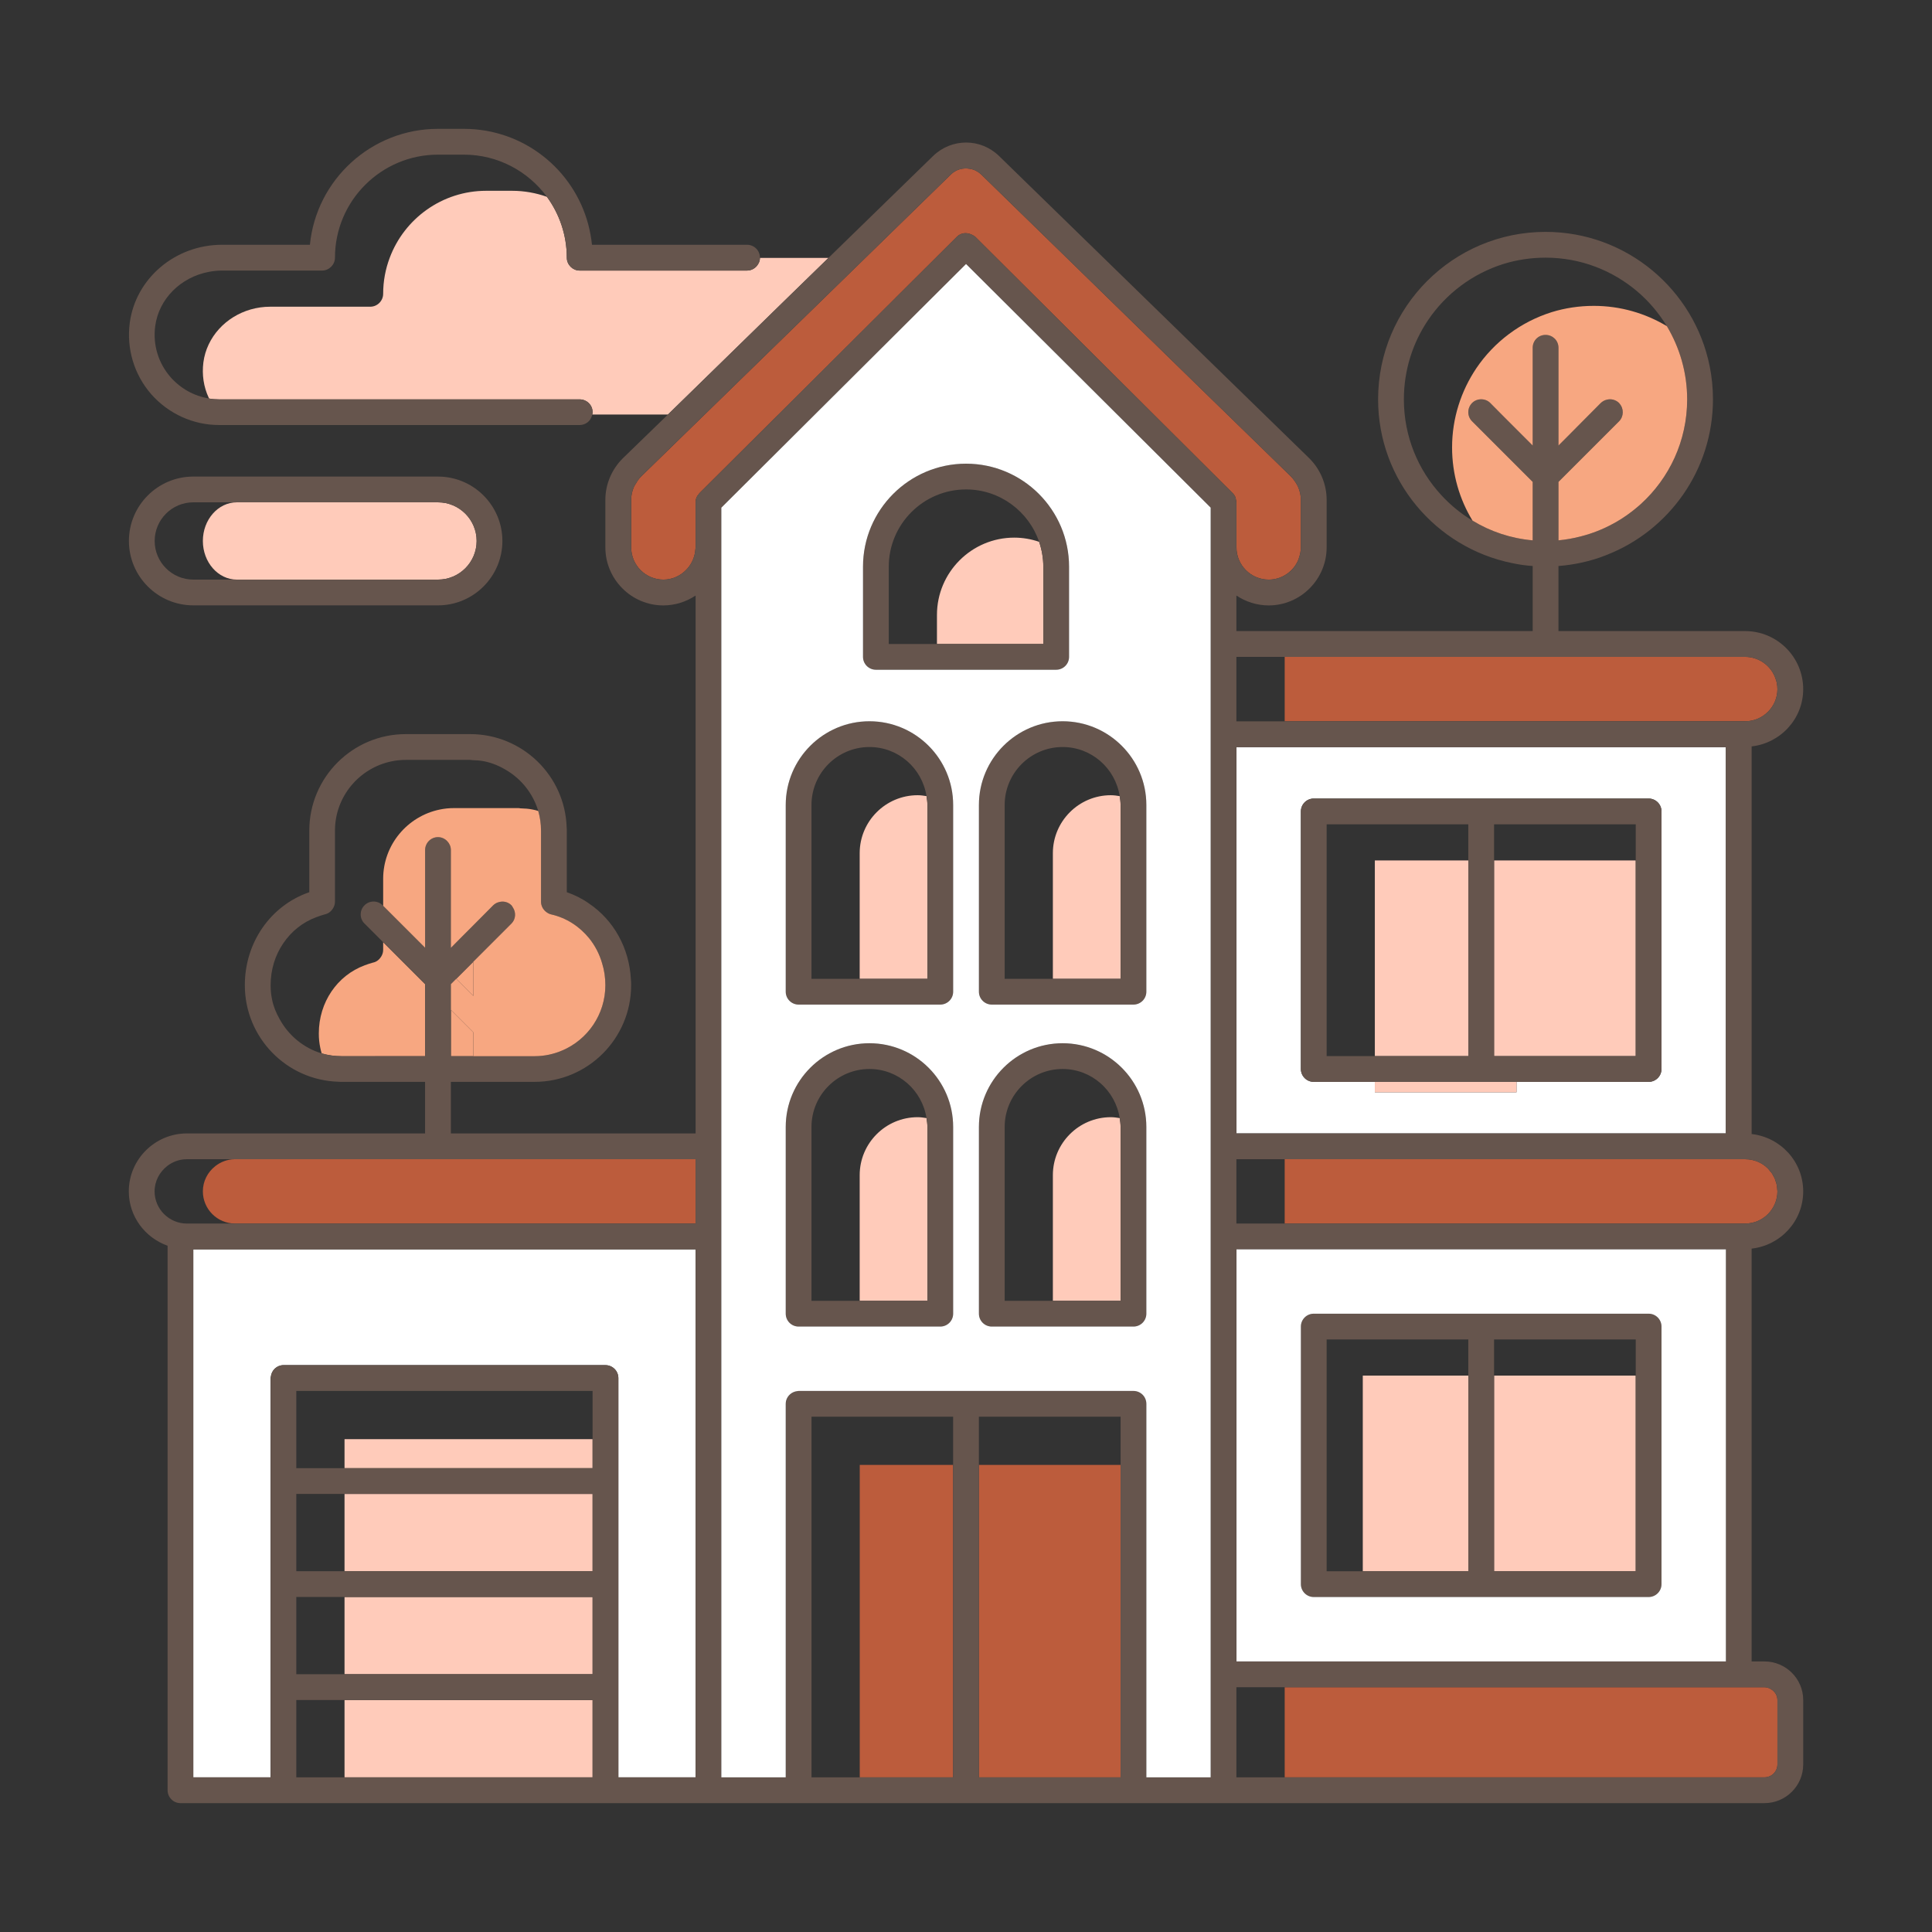
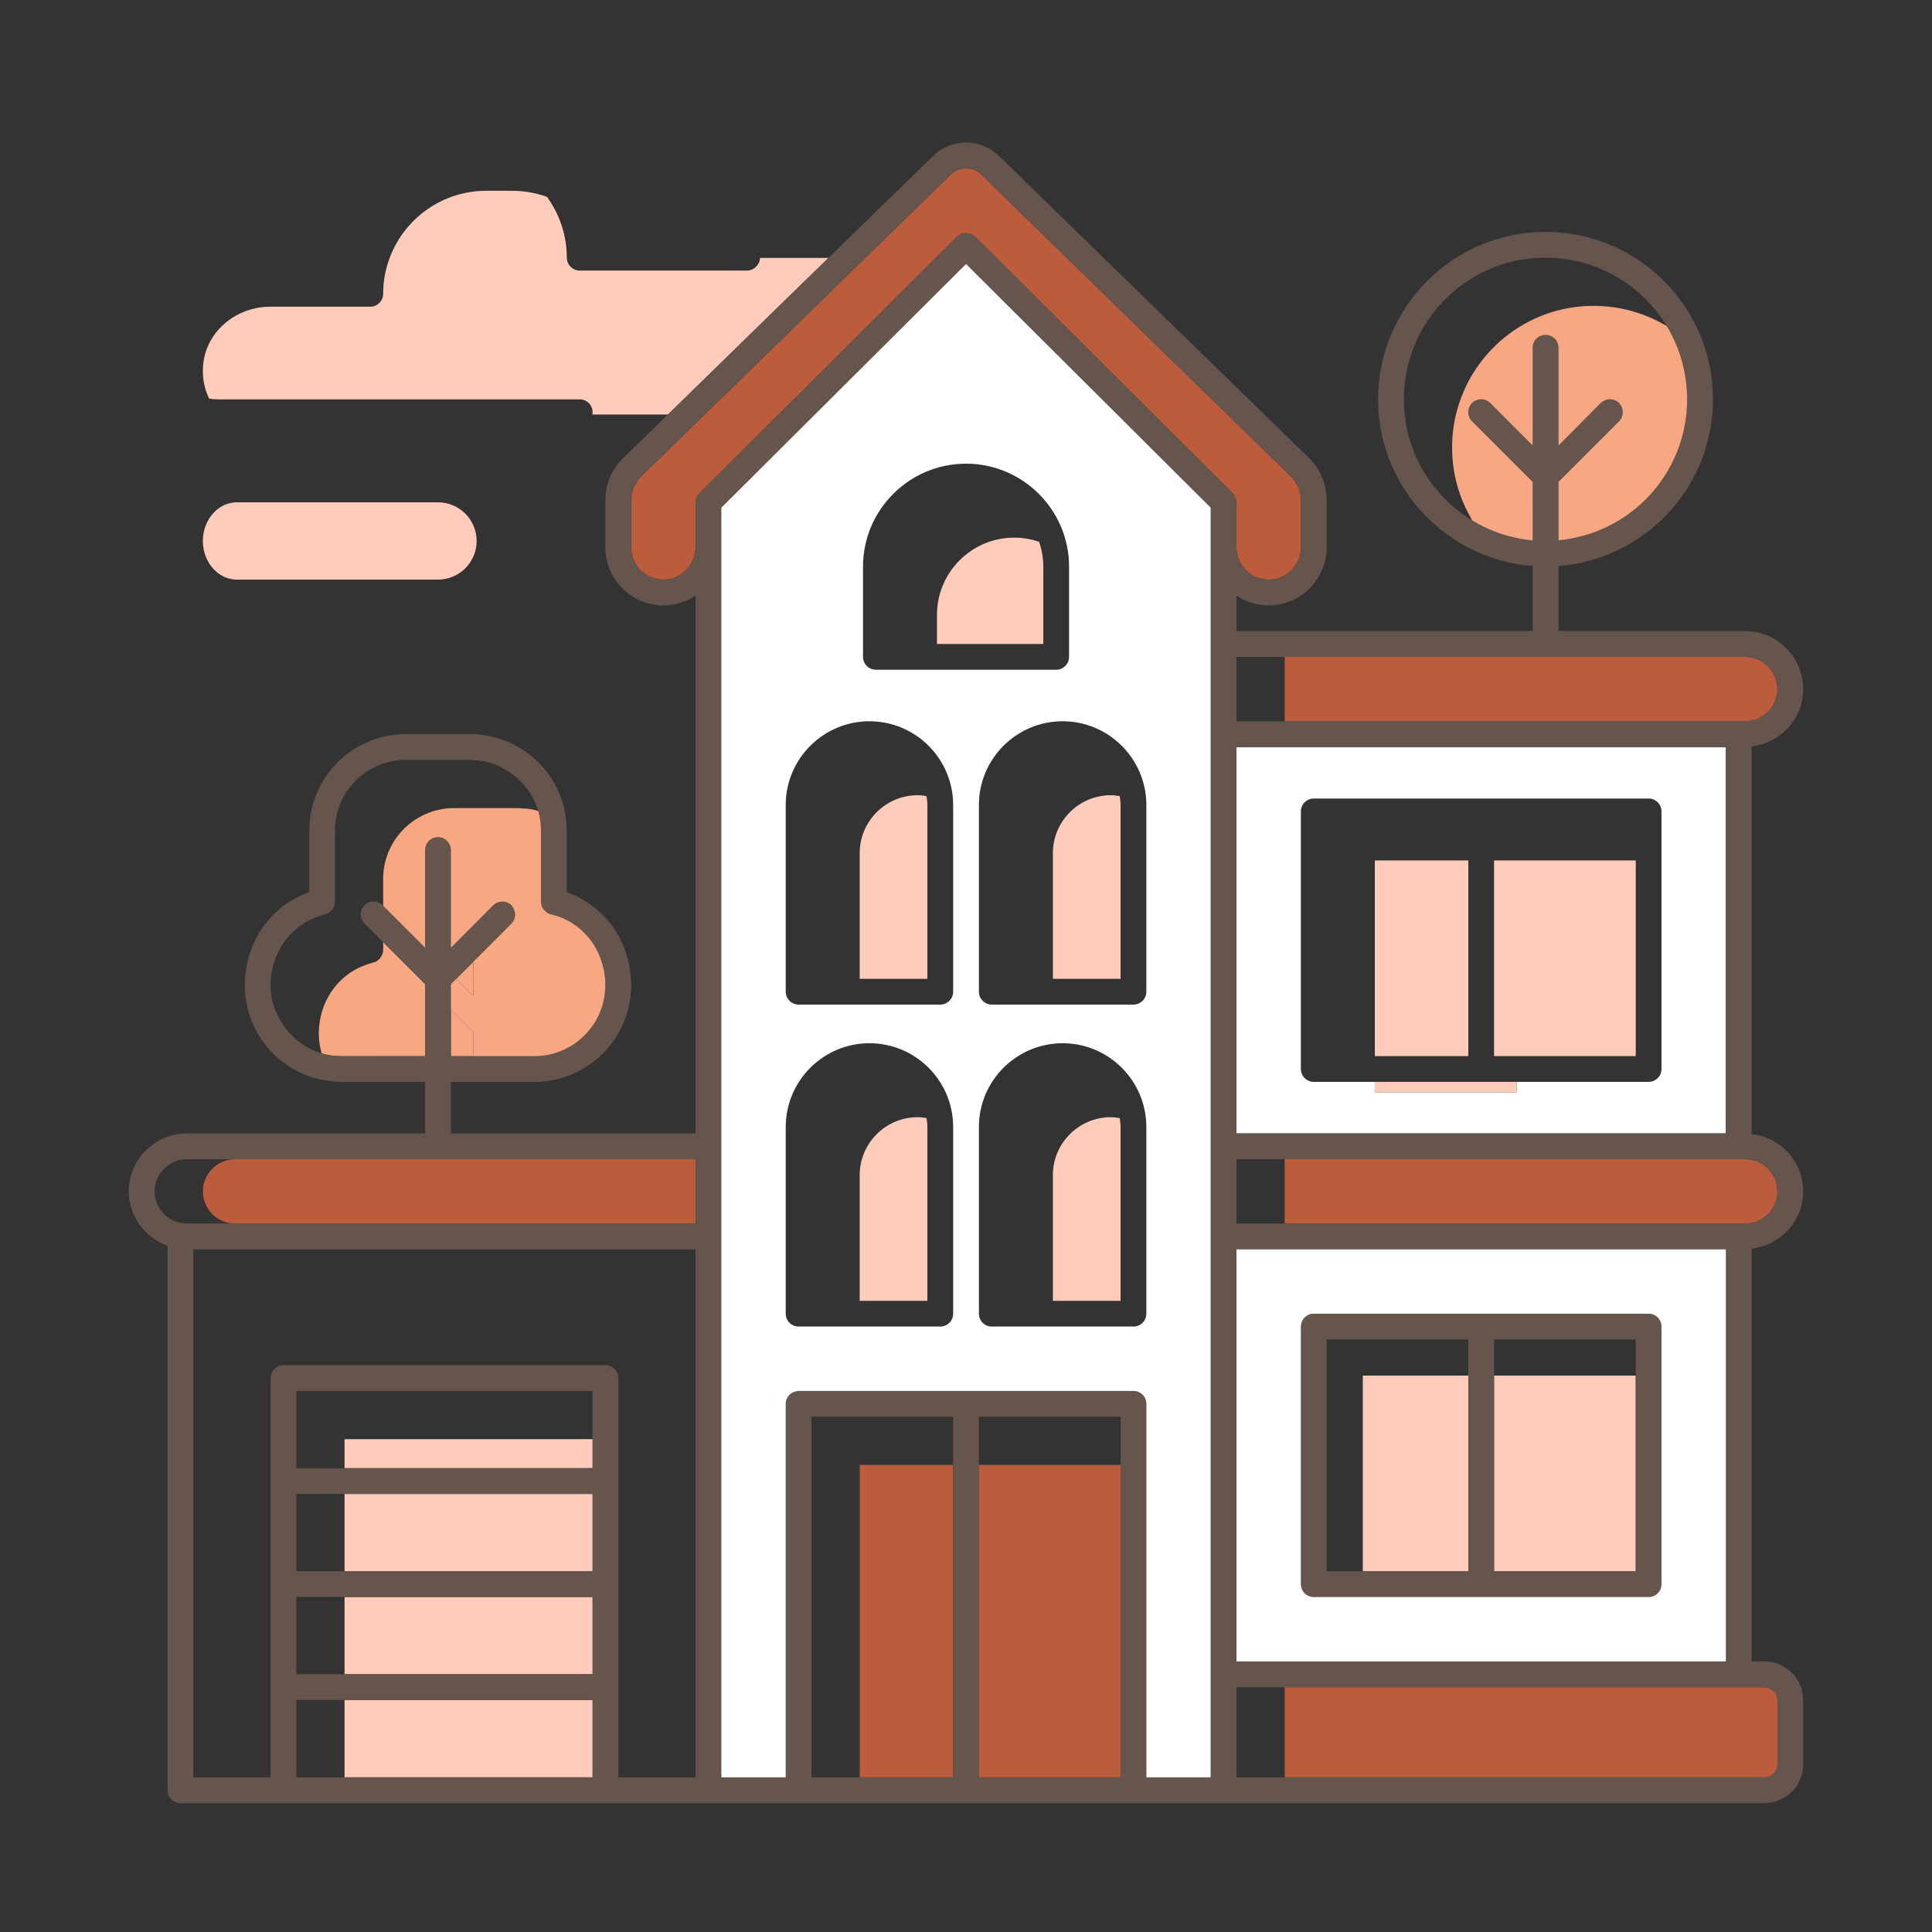
<svg xmlns="http://www.w3.org/2000/svg" viewBox="0 0 1500 1500" id="Apartmentbuilding">
  <rect x="0" y="0" width="1500" height="1500" fill="#333333" stroke="none" />
  <polygon fill="#ffcbba" points="604.302 321.859 604.382 321.859 695.272 231.31 695.272 231.262" class="colorbae8ff svgShape" />
  <path fill="#ffcbba" d="M643.202 200.241h-53.176c0 1.683-.468 3.368-1.402 4.771-1.684 2.993-4.959 5.052-8.608 5.052H449.979c-5.333 0-9.823-4.49-9.917-9.823 0-.094 0-.094 0-.187 0-17.681-5.799-34.053-15.435-47.244-8.42-2.993-17.589-4.678-27.038-4.678h-20.113c-34.24 0-63.616 21.705-74.935 52.109-3.274 8.7-5.052 18.055-5.052 27.878 0 5.427-4.49 10.011-10.01 10.011H209.83c-21.049 0-39.572 11.881-47.805 29.281v41.35c.094.281.187.467.281.654 2.526.468 5.146.655 7.764.655h279.908c5.613 0 10.103 4.397 10.103 9.917 0 .654-.092 1.309-.28 1.871h58.768l94.375-92.15L643.202 200.241zM162.025 308.761v-41.35c-2.058 4.304-3.461 8.982-4.116 13.939C156.692 290.892 158.097 300.341 162.025 308.761zM157.505 419.997c0 16.547 11.826 30.005 26.364 30.005h156.193c16.542 0 29.999-13.457 29.999-30.005 0-16.536-13.457-29.993-29.999-29.993H183.869C169.332 390.004 157.505 403.461 157.505 419.997z" class="colorbae8ff svgShape" />
  <rect width="192.59" height="59.93" x="267.492" y="1239.923" fill="#ffcbba" class="colorbae8ff svgShape" />
  <rect width="192.59" height="59.997" x="267.492" y="1319.917" fill="#ffcbba" class="colorbae8ff svgShape" />
  <path fill="#bc5c3c" d="M157.505,924.95c0,13.792,11.214,25.005,25,25.005h357.564v-49.944H181.947 c-5.55,0.123-10.634,2.115-14.753,5.329C161.341,909.917,157.505,916.963,157.505,924.95z" class="colorff998a svgShape" />
  <polygon fill="#f7a781" points="350.066 784.101 350.066 820.024 367.465 820.024 367.465 801.5" class="color81f79d svgShape" />
  <path fill="#f7a781" d="M330.044,764.08l-9.636-9.636l-22.92-22.92v5.986c0,1.965-0.654,3.836-1.683,5.427 c-1.404,2.151-3.463,3.835-6.081,4.397c0,0,0,0-0.094,0c-2.245,0.562-4.397,1.404-6.549,2.152 c-21.235,7.859-35.549,28.627-35.549,52.857v0.281c0,3.742,0.373,7.296,1.123,10.852c0.281,1.496,0.656,2.993,1.123,4.397 c4.865,1.402,9.916,2.152,15.249,2.152h65.018V764.08z" class="color81f79d svgShape" />
  <polygon fill="#f7a781" points="367.465 746.68 354.182 759.964 367.465 773.248" class="color81f79d svgShape" />
  <rect width="192.59" height="22.519" x="267.492" y="1117.359" fill="#ffcbba" class="colorbae8ff svgShape" />
  <polygon fill="#ffcbba" points="267.492 1177.33 267.492 1219.865 460.082 1219.865 460.082 1159.898 267.492 1159.898 267.492 1159.931" class="colorbae8ff svgShape" />
-   <path fill="#ffffff" d="M540.051,1379.914v-409.91H150.083v409.91h59.987v-309.932c0-0.01,0.005-0.018,0.005-0.029v-0.014 c0-0.332,0.119-0.626,0.188-0.936c0.01-0.07,0.035-0.155,0.035-0.225c0.561-4.957,4.678-8.887,9.822-8.887h249.878 c5.613,0,10.103,4.49,10.103,10.103v309.92h17.377H540.051z" class="colorffffff svgShape" />
  <rect width="72.48" height="242.579" x="667.51" y="1137.354" fill="#bc5c3c" class="colorff998a svgShape" />
  <path fill="#ffffff" d="M1339.94,879.96V580.062H960.007V879.96H1339.94z M1020.004,619.985h259.98 c5.523,0,9.998,4.474,9.998,9.998v199.978c0,5.523-4.474,9.997-9.998,9.997h-102.57v8.07h-17.426h-92.567v-8.07h-47.418 c-5.523,0-9.998-4.474-9.998-9.997V629.983C1010.006,624.46,1014.481,619.985,1020.004,619.985z" class="colorffffff svgShape" />
  <rect width="72.571" height="151.916" x="1067.422" y="668.047" fill="#ffcbba" class="colorbae8ff svgShape" />
  <polygon fill="#ffcbba" points="1269.986 819.963 1269.986 668.047 1177.415 668.047 1159.989 668.047 1159.989 819.963" class="colorbae8ff svgShape" />
  <polygon fill="#ffcbba" points="1067.422 839.958 1067.422 848.029 1159.989 848.029 1177.415 848.029 1177.415 839.958" class="colorbae8ff svgShape" />
  <rect width="109.997" height="151.917" x="1159.989" y="1068.012" fill="#ffcbba" class="colorbae8ff svgShape" />
  <path fill="#bc5c3c" d="M960.007 390.004v34.993c0 13.791 11.214 25.005 25 25.005 10.541 0 19.534-6.578 23.203-15.83.159-.404.233-.845.373-1.258.841-2.526 1.398-5.16 1.398-7.96v-36.953c0-3.182-.654-6.176-1.778-9.075-.83-2.075-1.977-3.978-3.282-5.78-.766-1.042-1.524-2.092-2.459-3.006l-26.271-25.622-44.7-43.521L828.487 200.491l-66.695-65.029c-1.002-.978-2.113-1.743-3.265-2.414-.708-.409-1.419-.817-2.165-1.101-1.16-.489-2.388-.717-3.614-.927-5.113-.852-10.49.537-14.454 4.431l-40.834 39.808-47.186 46.031-30.217 29.468-28.814 28.066-44.69 43.574-.216.21-9.542 9.297L497.6 370.119c-.768.749-1.406 1.603-2.049 2.451-.089.126-.208.246-.293.368-.465.608-.769 1.295-1.18 1.931-.664 1.03-1.392 2.025-1.89 3.148-1.373 3.138-2.137 6.54-2.137 10v36.979c0 13.791 11.214 25.005 25 25.005 6.975 0 13.191-2.946 17.699-7.576 3.647-3.765 6.191-8.622 6.944-14.105.107-.59.143-1.28.215-1.931.049-.468.142-.923.142-1.405v-34.964-.017c0-.065.037-.123.038-.188.022-1.298.2-2.456.728-3.686.392-.94 1.071-1.856 1.823-2.685.136-.155.197-.368.343-.513.003-.005.006-.01.006-.01l61.314-61.062 90.969-90.597 47.702-47.507c3.045-3.024 7.438-3.448 11.104-1.729.714.327 1.45.597 2.097 1.094.183.183.397.299.607.426.123.074.255.131.363.236l132.492 131.963 67.487 67.203c.936.935 1.591 2.058 2.152 3.18.035.106.029.224.053.335.116.482.164.975.256 1.457C959.739 388.615 960.007 389.282 960.007 390.004zM1369.967 1379.914c5.568-.051 10.012-4.504 10.012-9.991v-50.051c0-3.554-1.964-6.548-4.864-8.325-1.497-.936-3.181-1.591-5.239-1.591H997.427v69.958H1369.967z" class="colorff998a svgShape" />
  <rect width="81.927" height="151.917" x="1058.067" y="1068.012" fill="#ffcbba" class="colorbae8ff svgShape" />
  <path fill="#ffcbba" d="M667.457,912.382v97.559h52.576v-134.98c0-2.358-0.345-4.624-0.696-6.885 c-2.259-0.349-4.523-0.694-6.879-0.694C687.648,867.382,667.457,887.567,667.457,912.382z" class="colorbae8ff svgShape" />
  <polygon fill="#bc5c3c" points="777.426 1137.354 760.029 1137.354 760.01 1137.354 760.01 1379.933 870.021 1379.933 870.021 1137.354" class="colorff998a svgShape" />
  <path fill="#ffcbba" d="M667.457 662.406v97.559h52.576v-134.98c0-2.358-.345-4.625-.696-6.885-2.259-.351-4.523-.695-6.879-.695C687.648 617.404 667.457 637.59 667.457 662.406zM817.445 662.406v97.559h52.576v-134.98c0-2.357-.345-4.624-.696-6.884-2.261-.352-4.527-.697-6.884-.697C837.631 617.404 817.445 637.59 817.445 662.406zM727.454 477.414v22.576h82.569v-59.997c0-6.767-1.179-13.253-3.253-19.326-6.071-2.074-12.553-3.251-19.318-3.251C754.368 417.416 727.454 444.33 727.454 477.414zM817.445 912.382v97.559h52.576v-134.98c0-2.357-.345-4.624-.696-6.884-2.261-.351-4.527-.695-6.884-.695C837.631 867.382 817.445 887.567 817.445 912.382z" class="colorbae8ff svgShape" />
  <path fill="#bc5c3c" d="M1355.027 949.955c6.875-.032 13.098-2.821 17.562-7.285 4.584-4.584 7.39-10.852 7.39-17.681 0-.748-.187-1.402-.187-2.151-.094-.935-.094-1.964-.375-2.901-.187-1.309-.655-2.432-1.123-3.648-.094-.375-.187-.749-.28-1.03-.375-1.028-1.03-1.871-1.497-2.806-.28-.468-.468-1.029-.842-1.497-.375-.562-.842-1.029-1.31-1.59-.561-.749-1.123-1.405-1.684-2.059-4.584-4.584-10.852-7.296-17.775-7.296h-357.48v49.944H1355.027zM997.427 559.988h358.009c13.596-.291 24.544-11.444 24.544-24.924 0-1.778-.187-3.463-.561-5.146 0-.375-.187-.656-.28-1.029-1.591-6.175-5.333-11.321-10.385-14.687-3.923-2.615-8.687-4.205-13.823-4.209H997.427V559.988z" class="colorff998a svgShape" />
  <path fill="#66554d" d="M1020.004,1239.923h259.98c5.523,0,9.998-4.474,9.998-9.997v-199.977 c0-5.524-4.474-9.998-9.998-9.998h-259.98c-5.523,0-9.998,4.474-9.998,9.998v199.977 C1010.006,1235.449,1014.481,1239.923,1020.004,1239.923z M1269.986,1039.946v28.066v151.917h-109.997v-151.917v-28.066H1269.986z M1030.002,1039.946h109.992v28.066v151.917h-81.927h-28.066V1039.946z" class="color4d3480 svgShape" />
  <path fill="#66554d" d="M1400,924.989c0-23.107-17.588-42.005-40.041-44.531V579.502 c22.453-2.526,40.041-21.424,40.041-44.437c0-24.885-20.207-45.093-45.092-45.093h-144.912v-36.111v-14.406 c5.894-0.468,11.788-1.311,17.401-2.526c6.923-1.497,13.659-3.463,20.02-6.082c48.366-18.897,82.513-65.954,82.513-120.775 c0-8.793-0.842-17.401-2.526-25.633c-11.881-59.499-64.551-104.404-127.418-104.404c-71.754,0-130.036,58.284-130.036,130.038 c0,62.679,44.718,115.07,104.03,127.137h0.093c5.146,1.123,10.479,1.872,15.905,2.246v7.109v43.408H959.931v-27.597 c7.204,4.771,15.81,7.671,25.071,7.671c24.792,0,44.999-20.301,44.999-45.092v-36.953c0-12.069-4.958-23.763-13.565-32.276 L775.728,121.19c-14.314-14.033-36.954-14.033-51.361,0l-81.165,79.051l-30.256,29.468l-94.375,92.15l-0.766,0.748l-34.24,33.211 c-8.514,8.42-13.565,20.114-13.565,32.182v36.953c0,24.79,20.208,45.092,44.998,45.092c9.262,0,17.869-2.9,25.072-7.671V879.99 H350.066v-22.639V839.95h17.399h20.021h27.597c41.349,0,74.935-33.679,74.935-75.029c0-1.497,0-2.993-0.187-4.397 c-1.216-24.604-13.471-46.122-32.369-58.938c-5.239-3.742-11.133-6.735-17.402-8.887v-47.805c0-0.749,0-1.497-0.094-2.245 c-1.121-40.322-34.333-72.69-74.935-72.69h-49.957c-41.35,0-74.934,33.585-74.934,74.935v47.805 c-29.844,10.291-50.051,38.824-50.051,72.222c0,40.601,32.275,73.719,72.597,74.935c0.749,0.094,1.59,0.094,2.339,0.094h65.018 v17.401v22.639H145.092c-24.79,0-45.092,20.209-45.092,44.999c0,19.553,12.723,36.018,30.125,42.192v422.761 c0,5.427,4.397,10.011,10.01,10.011h1229.742c16.652,0,30.124-13.471,30.124-30.03v-50.051c0-16.465-13.472-29.936-30.124-29.936 h-9.917v-320.51C1382.412,966.9,1400,948.096,1400,924.989z M1143.387,404.279h-0.094c-9.074-5.52-17.213-12.162-24.323-19.928 c-18.056-19.552-29.002-45.652-29.002-74.28c0-22.826,6.923-43.969,18.804-61.558c13.846-20.487,34.428-36.016,58.564-43.594 c10.292-3.182,21.33-4.865,32.65-4.865c27.224,0,52.016,9.917,71.287,26.289c8.981,7.671,16.653,16.745,22.827,26.848 c0,0,0,0.094,0.094,0.094c9.917,16.653,15.717,36.018,15.717,56.787c0,32.181-13.846,61.183-36.017,81.296 c-6.455,5.801-13.565,10.946-21.33,15.157c-0.094,0.094-0.094,0.094-0.187,0.094c-7.858,4.303-16.184,7.577-24.978,9.822 c-5.707,1.497-11.507,2.526-17.401,3.087v-25.352v-20.02l47.056-47.056c3.742-3.837,3.836-9.917,0.187-13.939 c-0.094-0.094-0.094-0.187-0.187-0.281c-2.619-2.526-6.268-3.463-9.635-2.526c-1.684,0.375-3.274,1.309-4.584,2.526l-15.436,15.529 l-10.384,10.479l-7.016,7.016v-75.872c0-2.807-1.123-5.332-2.901-7.11c-1.871-1.777-4.303-2.9-7.11-2.9 c-5.612,0-10.01,4.397-10.01,10.01v75.872l-23.668-23.669l-9.263-9.355c-3.836-3.836-10.291-3.836-14.125,0 c-3.931,4.022-3.931,10.29,0,14.22l37.421,37.421l9.635,9.635v45.373C1173.043,418.031,1157.232,412.697,1143.387,404.279z M265.026,820.024c-5.333,0-10.384-0.749-15.249-2.152c-14.126-4.209-25.82-14.033-32.743-26.757 c-2.619-4.678-4.771-9.729-5.8-15.061c-0.749-3.556-1.123-7.11-1.123-10.852v-0.281c0-12.161,3.555-23.388,9.822-32.556 c6.268-9.262,15.063-16.372,25.727-20.301c2.153-0.748,4.304-1.59,6.549-2.152c2.712-0.562,4.771-2.245,6.175-4.397 c1.029-1.591,1.683-3.461,1.683-5.427v-55.195c0-26.476,18.898-48.648,43.969-53.792c3.556-0.749,7.204-1.124,11.04-1.124h49.957 c0.562,0,1.03,0.094,1.497,0.187c3.274,0.094,6.456,0.281,9.542,0.936c6.362,1.309,12.161,3.835,17.494,7.11 c11.6,7.016,20.394,18.242,24.324,31.432c1.402,4.865,2.151,10.011,2.151,15.25v55.195c0,2.994,1.402,5.708,3.554,7.578 c1.217,1.029,2.62,1.871,4.211,2.245c12.067,2.713,22.172,9.449,29.656,18.617c4.49,5.614,7.951,12.162,10.01,19.366 c1.684,5.332,2.526,11.132,2.526,17.026c0,22.734-13.847,42.379-33.585,50.706c-6.549,2.806-13.753,4.397-21.33,4.397h-27.597 h-20.021h-17.399v-35.923v-0.002V764.08l4.116-4.117l0.001,0.001l13.283-13.284v-0.002l29.656-29.655 c3.368-3.368,3.649-8.7,1.029-12.537c-0.375-0.561-0.562-1.121-1.029-1.59c-2.619-2.62-6.268-3.461-9.635-2.526 c-1.684,0.375-3.275,1.216-4.585,2.526l-15.436,15.53l-8.512,8.514l-8.887,8.981v-75.872c0-2.712-1.03-5.051-2.713-6.829 c-1.778-1.964-4.397-3.273-7.297-3.273c-5.52,0-10.011,4.49-10.011,10.102v75.778l-23.013-23.013l-9.543-9.543l-0.375-0.375 c-3.835-3.928-10.289-3.928-14.126,0c-3.928,3.836-3.928,10.291,0,14.126l14.501,14.501l22.92,22.92l9.636,9.636v55.944H265.026z M1339.976,970.004v319.92h-0.037v0.011H959.931V969.988h380.008v0.016H1339.976z M959.931,949.968v-49.956h37.496h357.48 c6.923,0,13.191,2.712,17.775,7.296c0.561,0.654,1.123,1.31,1.684,2.059c0.468,0.561,0.935,1.028,1.31,1.59 c0.374,0.468,0.561,1.029,0.842,1.497c0.468,0.935,1.123,1.778,1.497,2.806c0.093,0.281,0.187,0.656,0.28,1.03 c0.468,1.215,0.935,2.339,1.123,3.648c0.281,0.936,0.281,1.965,0.375,2.901c0,0.749,0.187,1.404,0.187,2.151 c0,6.829-2.807,13.098-7.39,17.681c-4.464,4.464-10.687,7.253-17.562,7.285c-0.041,0-0.079,0.013-0.119,0.013H959.931z M1339.94,580.062V879.96v0.03H959.931V580.062h0.075H1339.94z M1354.908,509.992c0.007,0,0.015,0.001,0.015,0.001 c5.144,0.005,9.907,1.594,13.831,4.209c5.052,3.367,8.794,8.512,10.385,14.687c0.093,0.373,0.28,0.654,0.28,1.029 c0.375,1.683,0.561,3.368,0.561,5.146c0,13.48-10.948,24.633-24.544,24.924c-0.18,0.003-0.347,0.054-0.528,0.054H959.931v-50.05 H1354.908z M460.082,1117.359v22.519h-192.59h-37.454v-59.966h230.044V1117.359z M267.492,1159.898h192.59v59.967h-192.59h-37.454 v-59.967H267.492z M460.082,1239.885v0.038v59.93h-192.59h-37.454v-59.967H460.082z M230.038,1379.933v-60.061h230.044v0.046 v59.997v0.018H230.038z M540.069,1379.933h-59.967v-0.018v-309.92c0-5.613-4.49-10.103-10.103-10.103H220.121 c-5.145,0-9.262,3.93-9.822,8.887c0,0.07-0.025,0.155-0.035,0.225c-0.046,0.308-0.152,0.61-0.152,0.991v309.938H150.05V969.988 h390.019V1379.933z M145.092,949.968c-13.752,0-25.071-11.227-25.071-24.979c0-8.045,3.928-15.062,9.73-19.646 c4.303-3.368,9.542-5.332,15.342-5.332h36.855h358.123v49.944v0.013H145.092z M739.99,1137.354v242.579h-72.48h-37.444v-280.002 H739.99V1137.354z M870.027,1379.933h-0.006H760.01v-242.579v-37.423h110.016V1379.933z M940.005,1379.933h-49.957v-0.018h-0.018 v-289.937c0-1.398-0.279-2.722-0.782-3.926c-1.018-2.41-2.94-4.33-5.351-5.346c-1.203-0.504-2.527-0.782-3.923-0.782H620.033 c-0.383,0-0.734,0.097-1.101,0.146c-1.129,0.161-2.195,0.473-3.179,0.964c-3.368,1.592-5.613,4.959-5.613,8.982v289.918h-50.05 v-0.018h-0.043v-419.96v-69.996V424.997v-30.842l189.985-189.197l0.011,0.011l0.05-0.05l130.412,129.944l59.499,59.312V1379.933z M959.329,386.464c-0.024-0.111-0.018-0.228-0.053-0.335c-0.561-1.123-1.215-2.245-2.152-3.18l-67.487-67.203L757.11,183.776 c-0.098-0.098-0.215-0.161-0.328-0.23c-0.21-0.127-0.425-0.243-0.607-0.426c-0.647-0.497-1.382-0.767-2.097-1.094 c-3.725-1.704-8.111-1.233-11.093,1.75l-47.712,47.534l-90.89,90.549l-61.319,61.09c-0.152,0.153-0.276,0.333-0.423,0.496 c-0.751,0.829-1.431,1.745-1.823,2.685c-0.528,1.23-0.706,2.388-0.728,3.686c-0.001,0.083-0.02,0.159-0.02,0.243v34.895 c0,0.518-0.106,0.951-0.16,1.437c-0.072,0.651-0.107,1.341-0.215,1.931c-0.754,5.483-3.298,10.34-6.944,14.105 c-4.503,4.648-10.723,7.599-17.753,7.599c-13.658,0-24.978-11.226-24.978-25.071v-36.953c0-3.463,0.748-6.83,2.151-10.011 c0.52-1.099,1.244-2.094,1.907-3.121c0.411-0.636,0.715-1.324,1.18-1.931c0.086-0.122,0.204-0.242,0.293-0.368 c0.59-0.829,1.22-1.706,1.952-2.439l39.293-38.261l9.542-9.263l0.215-0.209l44.69-43.574l28.814-28.066l30.217-29.468 l47.186-46.031l40.848-39.849c3.921-3.846,9.341-5.262,14.441-4.39c1.226,0.21,2.454,0.439,3.614,0.927 c0.746,0.284,1.457,0.692,2.165,1.101c1.158,0.668,2.273,1.432,3.26,2.362l66.699,65.081l103.004,100.506l44.7,43.521 l26.307,25.613c0.924,0.925,1.67,1.973,2.423,3.015c1.305,1.802,2.452,3.705,3.282,5.78c1.124,2.9,1.778,5.894,1.778,9.075v36.953 c0,2.8-0.557,5.434-1.398,7.96c-0.143,0.428-0.217,0.882-0.38,1.302c-3.648,9.262-12.628,15.81-23.201,15.81 c-13.752,0-25.071-11.226-25.071-25.071v-34.895c0-0.749-0.187-1.404-0.375-2.151C959.481,387.45,959.432,386.942,959.329,386.464z M959.931,1379.933v-69.977h37.496h372.449c2.058,0,3.742,0.654,5.239,1.591c2.9,1.777,4.864,4.771,4.864,8.325v50.051 c0,5.487-4.445,9.94-10.012,9.991c-0.033,0.001-0.059,0.018-0.091,0.018H959.931z" class="color4d3480 svgShape" />
  <path fill="#f7a781" d="M1189.975 374.154l-9.635-9.635-37.421-37.421c-3.931-3.93-3.931-10.198 0-14.22 3.835-3.836 10.289-3.836 14.125 0l9.263 9.355 23.668 23.669v-75.872c0-5.613 4.398-10.01 10.01-10.01 2.807 0 5.24 1.123 7.11 2.9 1.778 1.778 2.901 4.303 2.901 7.11v75.872l7.016-7.016 10.384-10.479 15.436-15.529c1.31-1.217 2.9-2.152 4.584-2.526 3.368-.936 7.016 0 9.635 2.526.094.094.094.187.187.281 3.649 4.022 3.555 10.102-.187 13.939l-47.056 47.056v20.02 25.352c5.894-.561 11.694-1.59 17.401-3.087 8.794-2.245 17.12-5.519 24.978-9.822.094 0 .094 0 .187-.094 7.765-4.211 14.875-9.355 21.33-15.157 22.172-20.113 36.017-49.115 36.017-81.296 0-20.768-5.8-40.134-15.717-56.787-.094 0-.094-.094-.094-.094-16.559-9.916-35.924-15.716-56.693-15.716-11.32 0-22.358 1.683-32.65 4.865-24.136 7.578-44.718 23.107-58.564 43.594-11.788 17.589-18.804 38.732-18.804 61.464 0 20.768 5.801 40.322 15.905 56.88h.094c13.845 8.419 29.656 13.752 46.589 15.248V374.154zM403.951 627.586c-.467-.094-.935-.187-1.497-.187h-49.957c-3.836 0-7.483.375-11.04 1.124-25.071 5.145-43.969 27.316-43.969 53.792v20.956l9.543 9.543 23.013 23.013v-75.778c0-5.612 4.49-10.102 10.011-10.102 2.901 0 5.519 1.309 7.297 3.273 1.683 1.778 2.713 4.117 2.713 6.829v75.872l8.887-8.981 8.512-8.514 15.436-15.53c1.31-1.31 2.901-2.151 4.585-2.526 3.367-.935 7.016-.094 9.635 2.526.467.468.654 1.029 1.029 1.59 2.62 3.837 2.339 9.169-1.029 12.537l-29.656 29.655v.002 26.567l-13.283-13.284-.001-.001-4.116 4.117v20.019l17.399 17.402v18.523h20.021 27.597c7.577 0 14.781-1.591 21.33-4.397 19.738-8.326 33.585-27.972 33.585-50.706 0-5.894-.842-11.694-2.526-17.026-2.059-7.204-5.519-13.752-10.01-19.366-7.485-9.168-17.589-15.903-29.656-18.617-1.591-.375-2.993-1.216-4.211-2.245-2.152-1.871-3.554-4.584-3.554-7.578v-55.195c0-5.239-.749-10.385-2.151-15.25-1.405-.467-2.901-.84-4.398-1.121C410.406 627.867 407.225 627.68 403.951 627.586z" class="color81f79d svgShape" />
-   <path fill="#66554d" d="M1020.004 839.958h47.418 109.992 102.57c5.523 0 9.998-4.474 9.998-9.997V629.983c0-5.524-4.474-9.998-9.998-9.998h-259.98c-5.523 0-9.998 4.474-9.998 9.998v199.978C1010.006 835.484 1014.481 839.958 1020.004 839.958zM1159.989 639.982h109.997v28.066 151.916h-109.997V668.047 639.982zM1030.002 639.982h109.992v28.066 151.916h-72.571-37.421V639.982zM670.039 439.993v69.995c0 5.523 4.474 9.997 9.998 9.997h139.985c5.523 0 9.998-4.474 9.998-9.997v-69.995c0-44.108-35.879-79.994-79.987-79.994S670.039 395.885 670.039 439.993zM806.771 420.667c2.074 6.073 3.253 12.559 3.253 19.326v59.997h-82.569-37.421v-59.997c0-33.085 26.914-59.998 59.998-59.998C776.344 379.995 798.703 397.049 806.771 420.667zM760.029 624.985v144.978c0 5.523 4.474 9.997 9.998 9.997h109.992c5.523 0 9.998-4.474 9.998-9.997V624.985c0-35.84-29.156-64.997-64.997-64.997C789.185 559.988 760.029 589.145 760.029 624.985zM869.325 618.101c.351 2.26.696 4.527.696 6.884v134.98h-52.576-37.421v-134.98c0-24.815 20.185-45.001 44.996-45.001C847.473 579.983 865.981 596.565 869.325 618.101zM620.039 779.96H730.03c5.523 0 9.998-4.474 9.998-9.997V624.985c0-35.84-29.156-64.997-64.991-64.997-35.84 0-64.997 29.156-64.997 64.997v144.978C610.04 775.486 614.515 779.96 620.039 779.96zM630.036 624.985c0-24.815 20.191-45.001 45.001-45.001 22.453 0 40.956 16.582 44.3 38.116.351 2.26.696 4.527.696 6.885v134.98h-52.576-37.421V624.985zM825.02 809.965c-35.835 0-64.991 29.156-64.991 64.997v144.978c0 5.524 4.474 9.998 9.998 9.998h109.992c5.523 0 9.998-4.474 9.998-9.998V874.961C890.017 839.121 860.86 809.965 825.02 809.965zM870.021 874.961v134.98h-52.576-37.421v-134.98c0-24.816 20.185-45 44.996-45 22.453 0 40.96 16.582 44.305 38.116C869.676 870.338 870.021 872.604 870.021 874.961zM730.03 1029.938c5.523 0 9.998-4.474 9.998-9.998V874.961c0-35.84-29.156-64.997-64.991-64.997-35.84 0-64.997 29.156-64.997 64.997v144.978c0 5.524 4.475 9.998 9.998 9.998H730.03zM630.036 874.961c0-24.816 20.191-45 45.001-45 22.453 0 40.956 16.582 44.3 38.115.351 2.261.696 4.527.696 6.885v134.98h-52.576-37.421V874.961zM449.979 310.071H170.07c-2.619 0-5.238-.187-7.764-.655-.094 0-.187 0-.281-.094-11.413-1.871-21.797-7.671-29.562-16.465-9.542-10.945-13.847-25.071-11.975-39.572 2.806-21.329 19.925-38.075 41.537-42.192 3.368-.654 6.829-1.028 10.384-1.028h77.649c5.426 0 9.916-4.49 10.01-9.823 0-.094 0-.094 0-.187 0-44.156 35.925-79.987 79.987-79.987h20.113c26.382 0 49.864 12.911 64.459 32.743 9.636 13.191 15.435 29.563 15.435 47.244 0 .094 0 .094 0 .187.094 5.333 4.584 9.823 9.917 9.823h130.036c3.65 0 6.924-2.059 8.608-5.052.934-1.404 1.402-3.088 1.402-4.771 0-.094 0-.094 0-.187 0-5.519-4.49-10.011-10.011-10.011h-120.4c-.562-5.238-1.497-10.383-2.807-15.435-11.226-42.941-50.237-74.561-96.64-74.561h-20.113c-51.735 0-94.489 39.479-99.446 89.996h-68.2c-36.392 0-67.077 26.101-71.661 60.623-2.619 20.114 3.369 40.133 16.653 55.383 13.378 15.154 32.556 23.949 52.67 23.949h279.908c4.678 0 8.606-3.087 9.636-7.391.094-.28.187-.467.187-.748.187-.562.28-1.216.28-1.871C460.082 314.468 455.592 310.071 449.979 310.071zM150.083 469.997h189.979c27.567 0 49.995-22.428 49.995-50 0-27.561-22.428-49.988-49.995-49.988H150.083c-27.567 0-49.994 22.428-49.994 49.988C100.089 447.569 122.517 469.997 150.083 469.997zM150.083 390.004h33.786 156.193c16.542 0 29.999 13.457 29.999 29.993 0 16.547-13.457 30.005-29.999 30.005H183.869h-33.786c-16.542 0-29.999-13.457-29.999-30.005C120.084 403.461 133.541 390.004 150.083 390.004z" class="color4d3480 svgShape" />
  <path fill="#ffffff" d="M939.961 394.135l-59.484-59.269L750.043 204.969l-.011-.011L560.046 394.155v30.842 464.961 69.996 419.96h.043 49.951v-289.978c0-3.97 2.358-7.332 5.708-8.945.988-.481 2.062-.773 3.184-.922.367-.049.718-.146 1.101-.146h259.941c1.396 0 2.72.279 3.923.782 2.416 1.011 4.34 2.93 5.351 5.346.504 1.204.782 2.528.782 3.926v289.937h.018 49.913V394.135zM610.04 624.985c0-35.84 29.157-64.997 64.997-64.997 35.835 0 64.991 29.156 64.991 64.997v144.978c0 5.523-4.474 9.997-9.998 9.997H620.039c-5.523 0-9.998-4.474-9.998-9.997V624.985zM890.017 1019.94c0 5.524-4.474 9.998-9.998 9.998H770.027c-5.523 0-9.998-4.474-9.998-9.998V874.961c0-35.84 29.156-64.997 64.991-64.997 35.84 0 64.997 29.156 64.997 64.997V1019.94zM890.017 624.985v144.978c0 5.523-4.474 9.997-9.998 9.997H770.027c-5.523 0-9.998-4.474-9.998-9.997V624.985c0-35.84 29.156-64.997 64.991-64.997C860.86 559.988 890.017 589.145 890.017 624.985zM830.019 439.993v69.995c0 5.523-4.475 9.997-9.998 9.997H680.036c-5.523 0-9.998-4.474-9.998-9.997v-69.995c0-44.108 35.885-79.994 79.993-79.994S830.019 395.885 830.019 439.993zM610.04 1019.94V874.961c0-35.84 29.157-64.997 64.997-64.997 35.835 0 64.991 29.156 64.991 64.997v144.978c0 5.524-4.474 9.998-9.998 9.998H620.039C614.515 1029.938 610.04 1025.464 610.04 1019.94zM960.007 1289.924h379.933.037v-319.92h-.037H960.007V1289.924zM1010.006 1029.949c0-5.524 4.474-9.998 9.998-9.998h259.98c5.523 0 9.998 4.474 9.998 9.998v199.977c0 5.523-4.474 9.997-9.998 9.997h-259.98c-5.523 0-9.998-4.474-9.998-9.997V1029.949z" class="colorffffff svgShape" />
</svg>